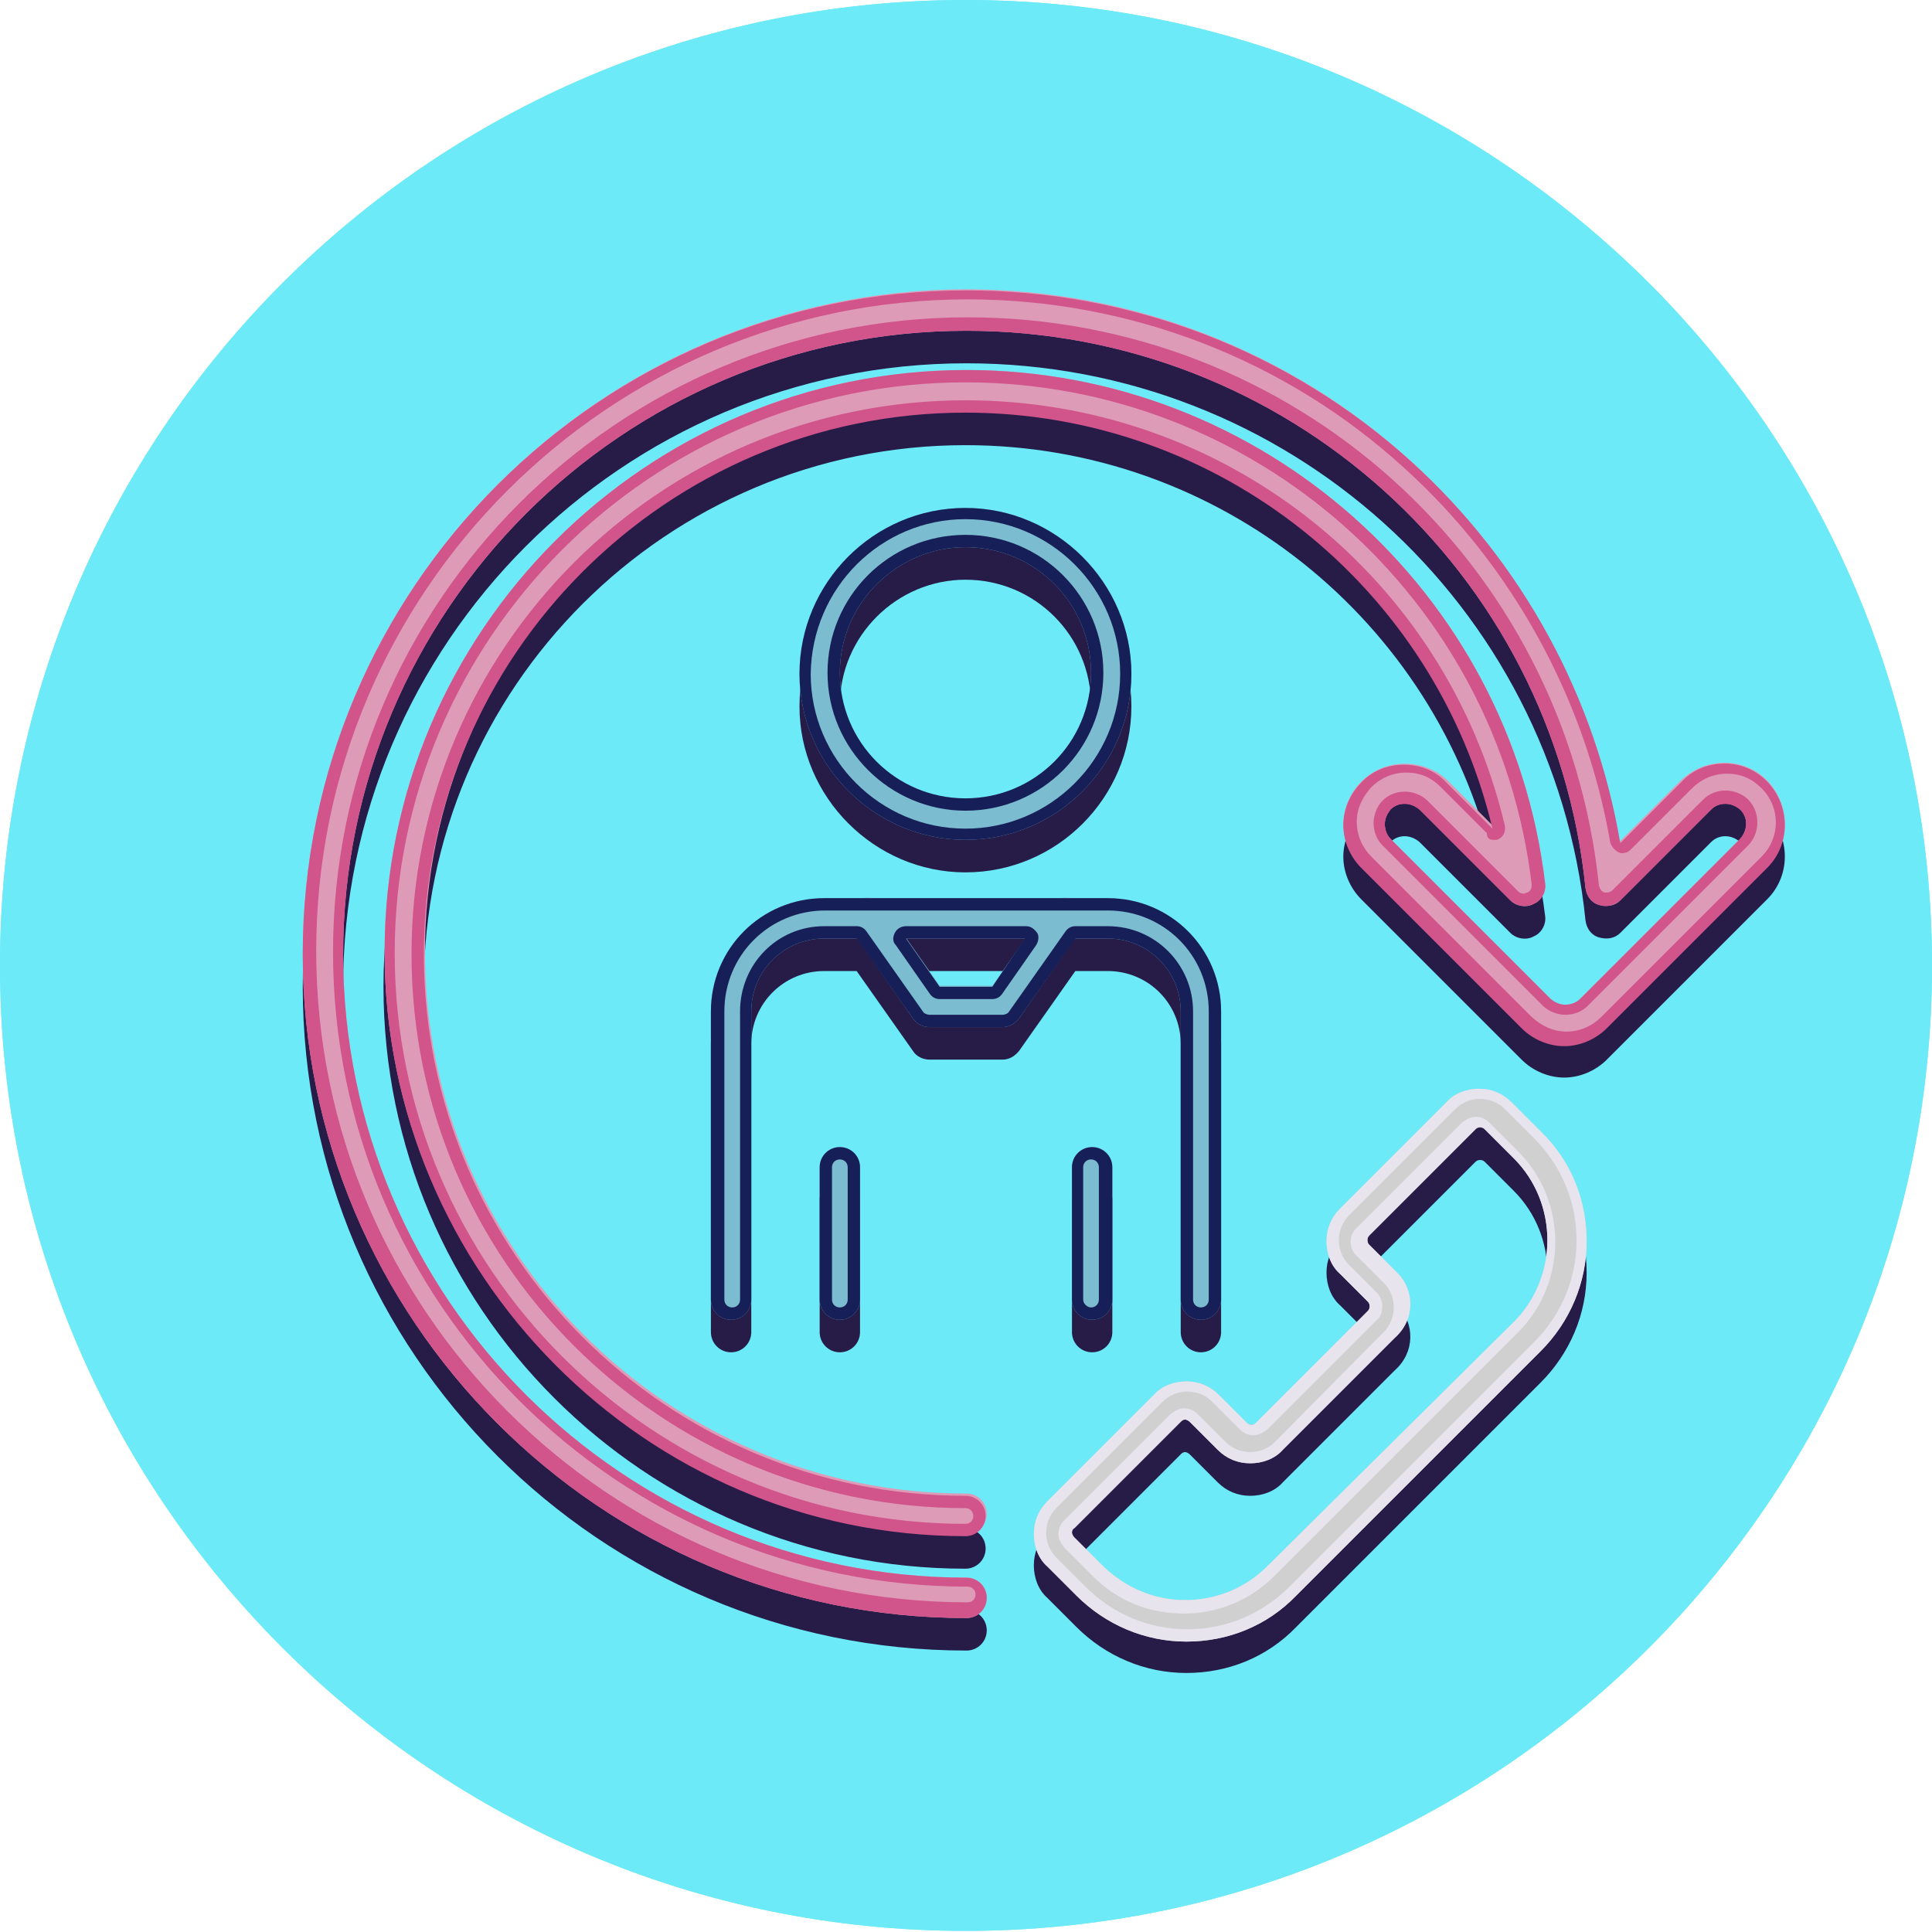
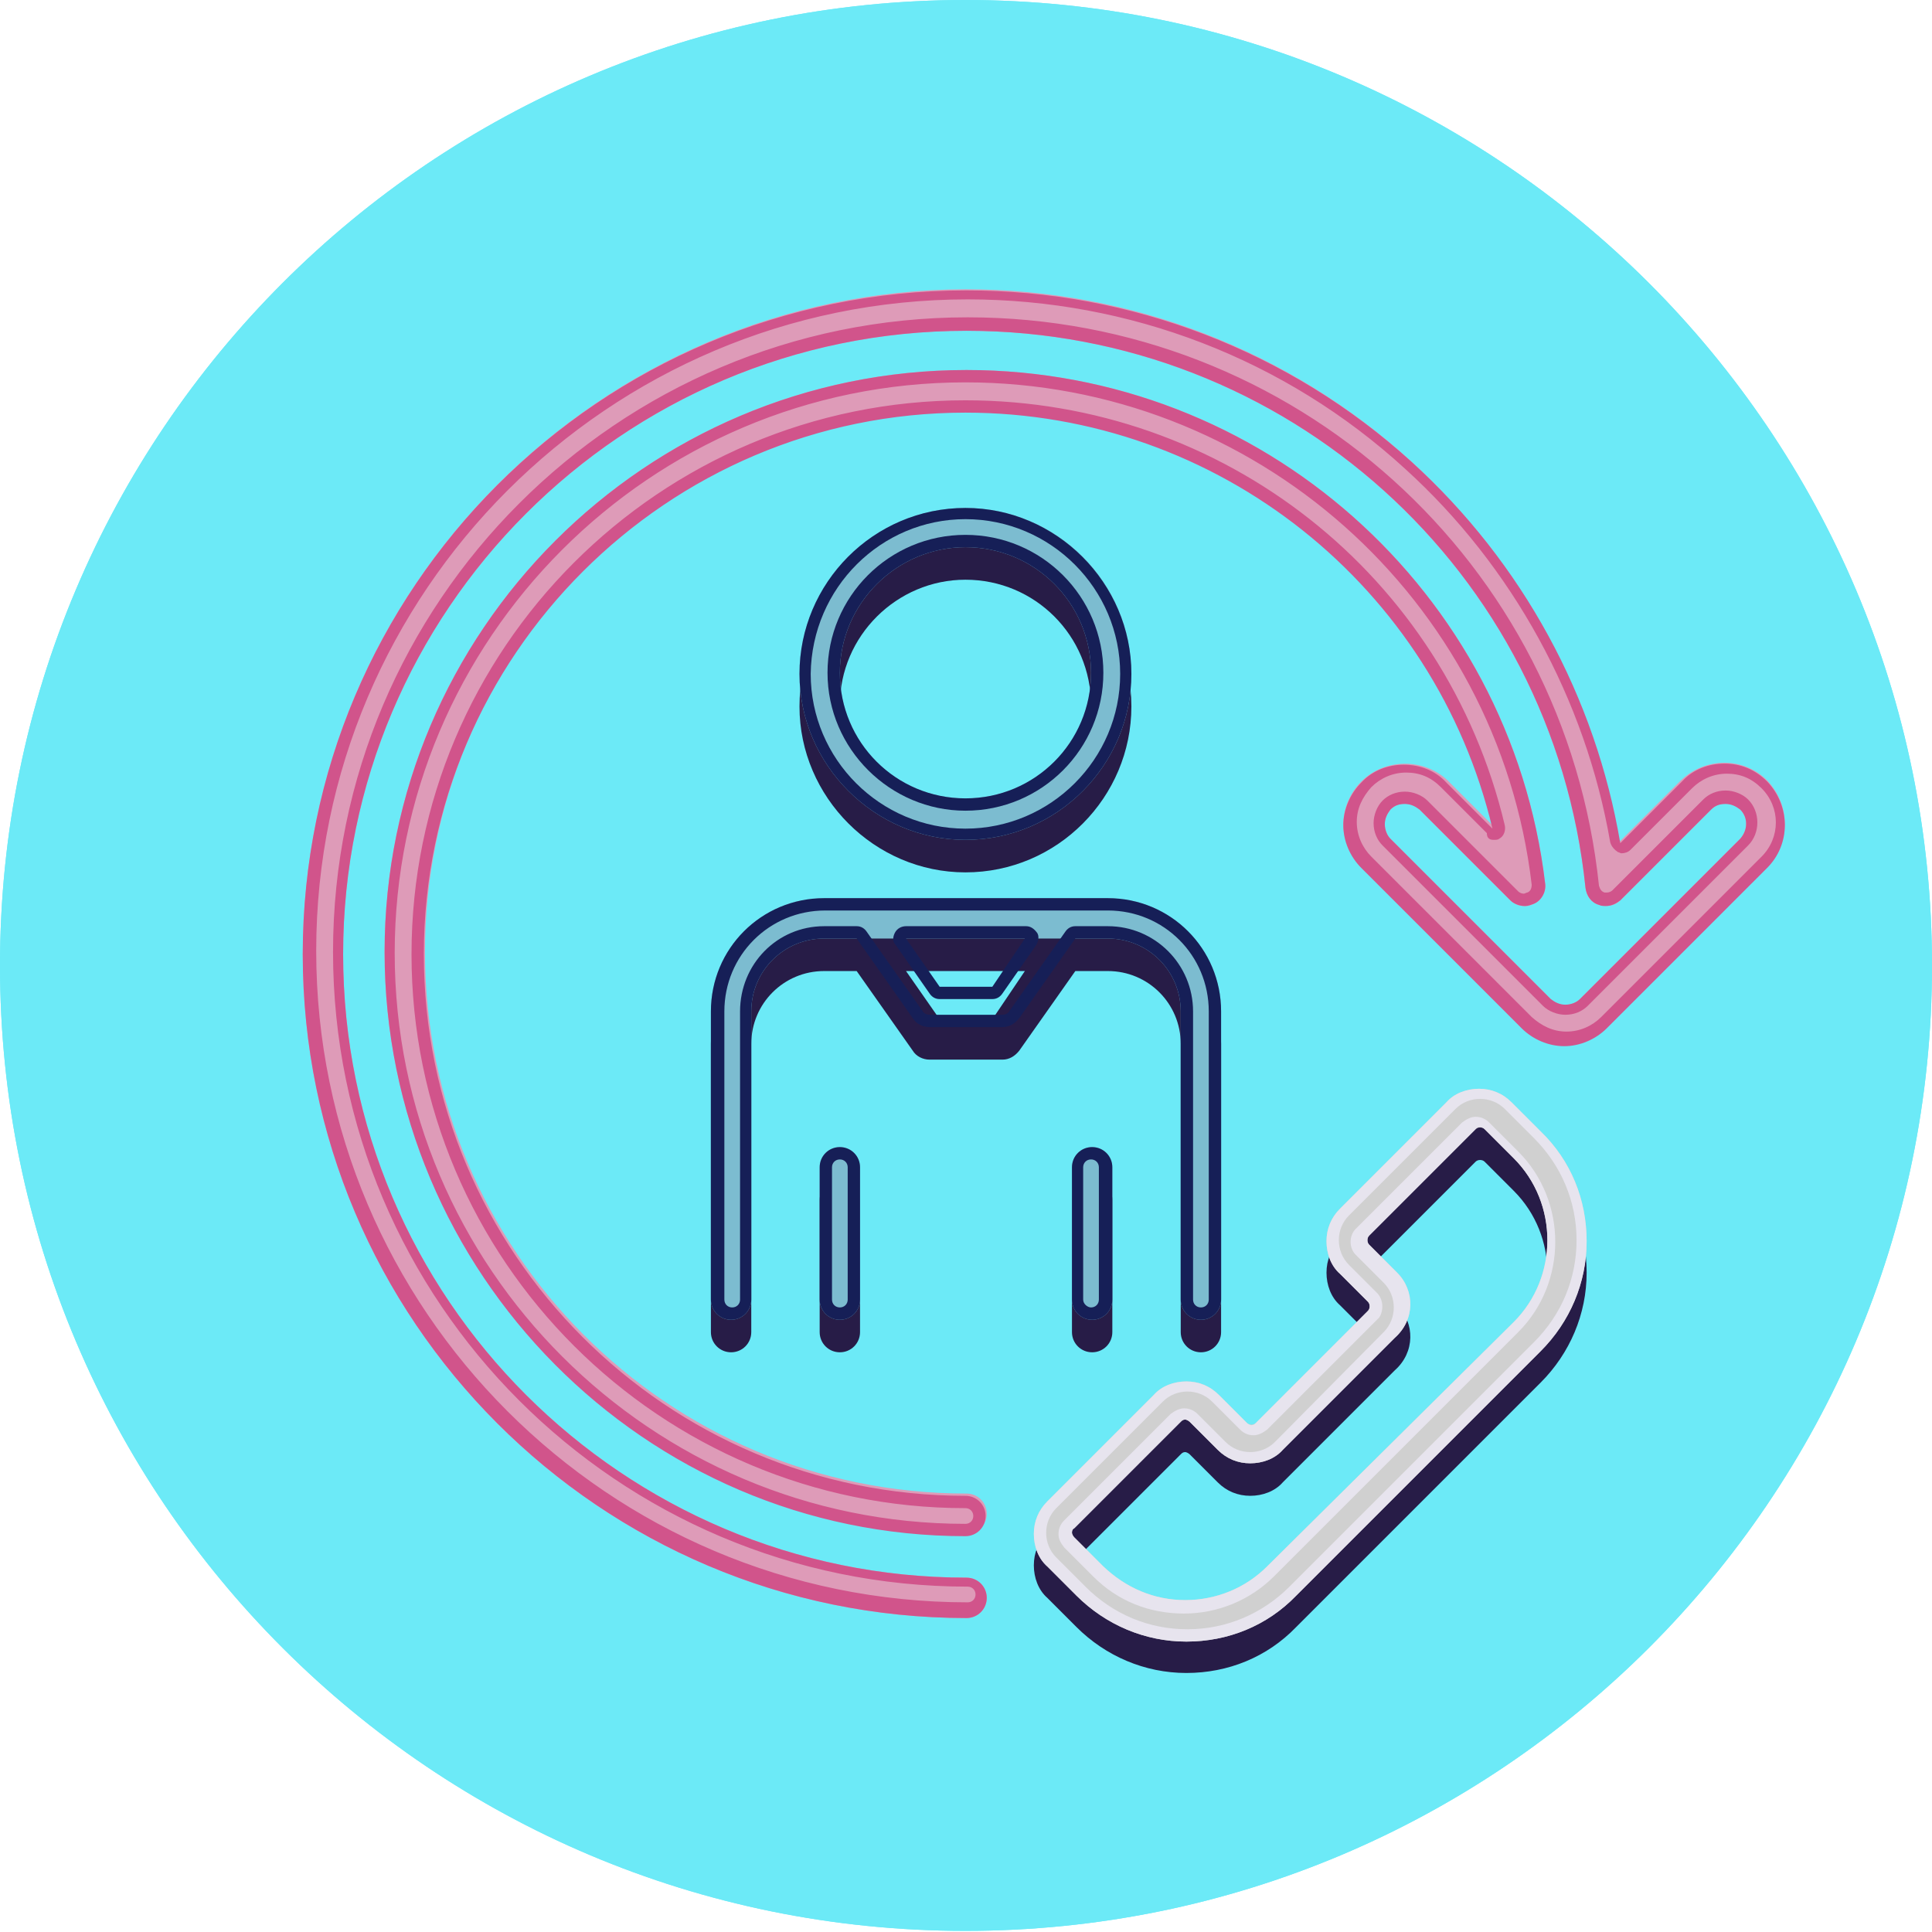
<svg xmlns="http://www.w3.org/2000/svg" version="1.1" id="Layer_1" x="0px" y="0px" viewBox="0 0 172.3 172.3" style="enable-background:new 0 0 172.3 172.3;" xml:space="preserve">
  <path style="fill:#6CEAF7;" d="M172.3,86.1C172.3,38.6,133.7,0,86.1,0S0,38.6,0,86.1c0,47.6,38.6,86.1,86.1,86.1  S172.3,133.7,172.3,86.1" />
  <path style="fill:#271C47;" d="M121.4,72.6c-1,1-1.6,2.4-1.6,3.8c0,1.4,0.6,2.8,1.6,3.8l14.3,14.3c1,1,2.4,1.6,3.8,1.6  c1.4,0,2.8-0.6,3.8-1.6l14.3-14.3c2.1-2.1,2.1-5.5,0-7.7c-2.1-2.1-5.5-2.1-7.7,0l-5.5,5.5c-2.2-13-8.7-25-18.6-34  c-10.9-9.9-25-15.3-39.7-15.3C53.5,28.8,27,55.4,27,88c0,32.6,26.5,59.2,59.2,59.2c1,0,1.8-0.8,1.8-1.8c0-1-0.8-1.8-1.8-1.8  c-30.6,0-55.6-24.9-55.6-55.6c0-30.6,24.9-55.6,55.6-55.6c28.5,0,52.3,21.4,55.2,49.7c0.1,0.7,0.5,1.3,1.2,1.5  c0.7,0.2,1.4,0.1,1.9-0.4l8.1-8.1c0.7-0.7,1.8-0.7,2.6,0s0.7,1.8,0,2.6L140.8,92c-0.7,0.7-1.9,0.7-2.6,0L124,77.7  c-0.3-0.3-0.5-0.8-0.5-1.3s0.2-0.9,0.5-1.3c0.7-0.7,1.8-0.7,2.6,0l8.1,8.1c0.5,0.5,1.4,0.7,2.1,0.3c0.7-0.3,1.1-1.1,1-1.8  C134.6,55.7,112.5,36,86.1,36C57.5,36,34.2,59.3,34.2,88c0,28.6,23.3,51.9,51.9,51.9c1,0,1.8-0.8,1.8-1.8c0-1-0.8-1.8-1.8-1.8  c-26.7,0-48.3-21.7-48.3-48.3c0-26.7,21.7-48.3,48.3-48.3c22.6,0,41.9,15.6,47,37.1l-4.1-4.1C127,70.5,123.5,70.5,121.4,72.6" />
  <path style="fill:#271C47;" d="M112,129.7c-0.2,0.2-0.6,0.2-0.8,0l-2.5-2.5c-0.8-0.8-1.8-1.2-2.9-1.2s-2.2,0.4-2.9,1.2l-9.5,9.5  c-0.8,0.8-1.2,1.8-1.2,2.9s0.4,2.2,1.2,2.9l2.6,2.6c2.6,2.6,6.1,4.1,9.8,4.1s7.2-1.4,9.8-4.1l21.8-21.8c2.6-2.6,4.1-6.1,4.1-9.8  c0-3.7-1.4-7.2-4.1-9.8l-2.6-2.6c-0.8-0.8-1.8-1.2-2.9-1.2c-1.1,0-2.2,0.4-2.9,1.2l-9.5,9.5c-0.8,0.8-1.2,1.8-1.2,2.9  c0,1.1,0.4,2.2,1.2,2.9l2.5,2.5c0.2,0.2,0.2,0.6,0,0.8L112,129.7z M124.6,116.4l-2.5-2.5c-0.2-0.2-0.2-0.6,0-0.8l9.5-9.5  c0.2-0.2,0.6-0.2,0.8,0l2.6,2.6c4,4,4,10.6,0,14.6L113,142.6c-1.9,1.9-4.5,3-7.3,3s-5.3-1.1-7.3-3l-2.6-2.6  c-0.1-0.1-0.2-0.3-0.2-0.4s0-0.3,0.2-0.4l9.5-9.5c0.1-0.1,0.2-0.2,0.4-0.2c0.1,0,0.3,0.1,0.4,0.2l2.5,2.5c0.8,0.8,1.8,1.2,2.9,1.2  c1.1,0,2.2-0.4,2.9-1.2l10-10C126.2,120.6,126.2,118,124.6,116.4" />
  <path style="fill:#271C47;" d="M86.1,77.8c8.2,0,14.8-6.7,14.8-14.8c0-8.2-6.7-14.8-14.8-14.8c-8.2,0-14.8,6.7-14.8,14.8  C71.3,71.1,78,77.8,86.1,77.8 M86.1,51.7c6.2,0,11.2,5,11.2,11.2c0,6.2-5,11.2-11.2,11.2c-6.2,0-11.2-5-11.2-11.2  C74.9,56.7,80,51.7,86.1,51.7" />
  <path style="fill:#271C47;" d="M107.1,120.6c1,0,1.8-0.8,1.8-1.8V93.1c0-5.6-4.5-10.1-10.1-10.1H95h0H73.5  c-5.6,0-10.1,4.5-10.1,10.1v25.7c0,1,0.8,1.8,1.8,1.8c1,0,1.8-0.8,1.8-1.8V93.1c0-3.6,2.9-6.5,6.5-6.5h2.9l5,7.1  c0.3,0.5,0.9,0.8,1.5,0.8h6.5c0.6,0,1.1-0.3,1.5-0.8l5-7.1h2.9c3.6,0,6.5,2.9,6.5,6.5v25.7C105.3,119.8,106.1,120.6,107.1,120.6   M88.5,90.9h-4.7l-3-4.3h10.6L88.5,90.9z" />
  <path style="fill:#271C47;" d="M76.7,118.8V107c0-1-0.8-1.8-1.8-1.8c-1,0-1.8,0.8-1.8,1.8v11.8c0,1,0.8,1.8,1.8,1.8  C75.9,120.6,76.7,119.8,76.7,118.8" />
  <path style="fill:#271C47;" d="M99.2,118.8V107c0-1-0.8-1.8-1.8-1.8c-1,0-1.8,0.8-1.8,1.8v11.8c0,1,0.8,1.8,1.8,1.8  C98.4,120.6,99.2,119.8,99.2,118.8" />
  <path style="fill:#DE9BB8;" d="M121.4,69.7c-1,1-1.6,2.4-1.6,3.8s0.6,2.8,1.6,3.8l14.3,14.3c1,1,2.4,1.6,3.8,1.6  c1.4,0,2.8-0.6,3.8-1.6l14.3-14.3c2.1-2.1,2.1-5.5,0-7.7c-2.1-2.1-5.5-2.1-7.7,0l-5.5,5.5c-2.2-13-8.7-25-18.6-34  c-10.9-9.9-25-15.3-39.7-15.3C53.5,25.9,27,52.5,27,85.1c0,32.6,26.5,59.2,59.2,59.2c1,0,1.8-0.8,1.8-1.8c0-1-0.8-1.8-1.8-1.8  c-30.6,0-55.6-24.9-55.6-55.6c0-30.6,24.9-55.6,55.6-55.6c28.5,0,52.3,21.4,55.2,49.7c0.1,0.7,0.5,1.3,1.2,1.5  c0.7,0.2,1.4,0.1,1.9-0.4l8.1-8.1c0.7-0.7,1.8-0.7,2.6,0c0.7,0.7,0.7,1.8,0,2.6l-14.3,14.3c-0.7,0.7-1.9,0.7-2.6,0L124,74.8  c-0.3-0.3-0.5-0.8-0.5-1.3s0.2-0.9,0.5-1.3c0.7-0.7,1.8-0.7,2.6,0l8.1,8.1c0.5,0.5,1.4,0.7,2.1,0.3c0.7-0.3,1.1-1.1,1-1.8  c-3.1-26.1-25.3-45.8-51.6-45.8c-28.6,0-51.9,23.3-51.9,51.9c0,28.6,23.3,51.9,51.9,51.9c1,0,1.8-0.8,1.8-1.8c0-1-0.8-1.8-1.8-1.8  c-26.7,0-48.3-21.7-48.3-48.3c0-26.7,21.7-48.3,48.3-48.3c22.6,0,41.9,15.6,47,37.1l-4.1-4.1C127,67.6,123.5,67.6,121.4,69.7" />
  <path style="fill:#D0D0D0;" d="M112,126.9c-0.2,0.2-0.6,0.2-0.8,0l-2.5-2.5c-0.8-0.8-1.8-1.2-2.9-1.2s-2.2,0.4-2.9,1.2l-9.5,9.5  c-0.8,0.8-1.2,1.8-1.2,2.9s0.4,2.2,1.2,2.9l2.6,2.6c2.6,2.6,6.1,4.1,9.8,4.1s7.2-1.4,9.8-4.1l21.8-21.8c2.6-2.6,4.1-6.1,4.1-9.8  c0-3.7-1.4-7.2-4.1-9.8l-2.6-2.6c-0.8-0.8-1.8-1.2-2.9-1.2c-1.1,0-2.2,0.4-2.9,1.2l-9.5,9.5c-0.8,0.8-1.2,1.8-1.2,2.9  c0,1.1,0.4,2.2,1.2,2.9l2.5,2.5c0.2,0.2,0.2,0.6,0,0.8L112,126.9z M124.6,113.5l-2.5-2.5c-0.2-0.2-0.2-0.6,0-0.8l9.5-9.5  c0.2-0.2,0.6-0.2,0.8,0l2.6,2.6c4,4,4,10.6,0,14.6L113,139.7c-1.9,1.9-4.5,3-7.3,3s-5.3-1.1-7.3-3l-2.6-2.6  c-0.1-0.1-0.2-0.3-0.2-0.4s0-0.3,0.2-0.4l9.5-9.5c0.1-0.1,0.2-0.2,0.4-0.2c0.1,0,0.3,0.1,0.4,0.2l2.5,2.5c0.8,0.8,1.8,1.2,2.9,1.2  c1.1,0,2.2-0.4,2.9-1.2l10-10C126.2,117.7,126.2,115.1,124.6,113.5" />
  <path style="fill:#D1548B;" d="M125.2,68.2c-1.4,0-2.8,0.5-3.8,1.6c-1,1-1.6,2.4-1.6,3.8c0,1.4,0.6,2.8,1.6,3.8l14.3,14.3  c1,1,2.4,1.6,3.8,1.6s2.8-0.6,3.8-1.6l14.3-14.3c2.1-2.1,2.1-5.5,0-7.7c-1.1-1.1-2.4-1.6-3.8-1.6c-1.4,0-2.8,0.5-3.8,1.6l-5.5,5.5  c-2.2-13-8.7-25-18.6-34c-10.9-9.9-25-15.3-39.7-15.3C53.5,25.9,27,52.5,27,85.1c0,32.6,26.5,59.2,59.2,59.2c1,0,1.8-0.8,1.8-1.8  c0-1-0.8-1.8-1.8-1.8c-30.6,0-55.6-24.9-55.6-55.6c0-30.6,24.9-55.6,55.6-55.6c28.5,0,52.3,21.4,55.2,49.7c0.1,0.7,0.5,1.3,1.2,1.5  c0.2,0.1,0.4,0.1,0.6,0.1c0.5,0,0.9-0.2,1.3-0.5l8.1-8.1c0.4-0.4,0.8-0.5,1.3-0.5s0.9,0.2,1.3,0.5c0.7,0.7,0.7,1.8,0,2.6l-14.3,14.3  c-0.3,0.3-0.8,0.5-1.3,0.5c-0.5,0-0.9-0.2-1.3-0.5L124,74.8c-0.3-0.3-0.5-0.8-0.5-1.3c0-0.5,0.2-0.9,0.5-1.3  c0.4-0.4,0.8-0.5,1.3-0.5c0.5,0,0.9,0.2,1.3,0.5l8.1,8.1c0.3,0.3,0.8,0.5,1.3,0.5c0.3,0,0.5-0.1,0.8-0.2c0.7-0.3,1.1-1.1,1-1.8  c-3.1-26.1-25.3-45.8-51.6-45.8c-28.6,0-51.9,23.3-51.9,51.9S57.5,137,86.1,137c1,0,1.8-0.8,1.8-1.8c0-1-0.8-1.8-1.8-1.8  c-26.7,0-48.3-21.7-48.3-48.3s21.7-48.3,48.3-48.3c22.6,0,41.9,15.6,47,37.1l-4.1-4.1C128,68.7,126.6,68.2,125.2,68.2 M133.2,74.9  c0.2,0,0.4,0,0.5-0.1c0.4-0.2,0.6-0.7,0.5-1.2c-5.3-22.3-25.1-37.9-48.1-37.9c-27.3,0-49.4,22.2-49.4,49.4  c0,27.3,22.2,49.4,49.4,49.4c0.4,0,0.7,0.3,0.7,0.7c0,0.4-0.3,0.7-0.7,0.7c-28,0-50.9-22.8-50.9-50.9c0-28,22.8-50.9,50.9-50.9  c25.8,0,47.5,19.3,50.5,44.8c0,0.3-0.1,0.6-0.4,0.7c-0.1,0-0.2,0.1-0.3,0.1c-0.2,0-0.4-0.1-0.5-0.2l-8.1-8.1c-0.5-0.5-1.3-0.8-2-0.8  c-0.8,0-1.5,0.3-2,0.8c-0.5,0.5-0.8,1.3-0.8,2c0,0.8,0.3,1.5,0.8,2l14.3,14.3c0.5,0.5,1.3,0.8,2,0.8c0.8,0,1.5-0.3,2-0.8l14.3-14.3  c1.1-1.1,1.1-3,0-4.1c-0.5-0.5-1.3-0.8-2-0.8c-0.8,0-1.5,0.3-2,0.8l-8.1,8.1c-0.1,0.1-0.3,0.2-0.5,0.2c-0.1,0-0.2,0-0.2,0  c-0.3-0.1-0.4-0.3-0.5-0.6c-3-28.9-27.2-50.7-56.3-50.7c-31.2,0-56.6,25.4-56.6,56.6s25.4,56.6,56.6,56.6c0.4,0,0.7,0.3,0.7,0.7  c0,0.4-0.3,0.7-0.7,0.7c-32,0-58.1-26.1-58.1-58.1c0-32,26.1-58.1,58.1-58.1c14.4,0,28.3,5.3,39,15.1c9.6,8.7,16.1,20.6,18.3,33.3  c0.1,0.4,0.4,0.7,0.7,0.9c0.1,0,0.2,0.1,0.3,0.1c0.3,0,0.6-0.1,0.8-0.3l5.5-5.5c0.8-0.8,1.9-1.3,3.1-1.3s2.2,0.4,3.1,1.3  c1.7,1.7,1.7,4.4,0,6.1l-14.3,14.3c-0.8,0.8-1.9,1.3-3.1,1.3s-2.2-0.5-3.1-1.3l-14.3-14.3c-0.8-0.8-1.3-1.9-1.3-3.1  c0-1.2,0.5-2.2,1.3-3.1c0.8-0.8,1.9-1.3,3.1-1.3s2.2,0.4,3.1,1.3l4.1,4.1C132.6,74.8,132.9,74.9,133.2,74.9" />
  <path style="fill:#E7E4EE;" d="M112,126.9c-0.1,0.1-0.2,0.2-0.4,0.2c-0.1,0-0.3-0.1-0.4-0.2l-2.5-2.5c-0.8-0.8-1.8-1.2-2.9-1.2  c-1.1,0-2.2,0.4-2.9,1.2l-9.5,9.5c-0.8,0.8-1.2,1.8-1.2,2.9c0,1.1,0.4,2.2,1.2,2.9l2.6,2.6c2.6,2.6,6.1,4.1,9.8,4.1s7.2-1.4,9.8-4.1  l21.8-21.8c2.6-2.6,4.1-6.1,4.1-9.8c0-3.7-1.4-7.2-4.1-9.8l-2.6-2.6c-0.8-0.8-1.8-1.2-2.9-1.2c-1.1,0-2.2,0.4-2.9,1.2l-9.5,9.5  c-0.8,0.8-1.2,1.8-1.2,2.9c0,1.1,0.4,2.2,1.2,2.9l2.5,2.5c0.2,0.2,0.2,0.6,0,0.8L112,126.9z M122.8,115.3l-2.5-2.5  c-0.6-0.6-0.9-1.4-0.9-2.2c0-0.8,0.3-1.6,0.9-2.2l9.5-9.5c0.6-0.6,1.4-0.9,2.2-0.9c0.8,0,1.6,0.3,2.2,0.9l2.6,2.6  c2.4,2.4,3.8,5.6,3.8,9.1c0,3.4-1.3,6.6-3.8,9.1l-21.8,21.8c-2.4,2.4-5.6,3.8-9.1,3.8c-3.4,0-6.6-1.3-9.1-3.8l-2.6-2.6  c-0.6-0.6-0.9-1.4-0.9-2.2c0-0.8,0.3-1.6,0.9-2.2l9.5-9.5c0.6-0.6,1.4-0.9,2.2-0.9c0.8,0,1.6,0.3,2.2,0.9l2.5,2.5  c0.3,0.3,0.7,0.5,1.2,0.5c0.4,0,0.8-0.2,1.2-0.5l10-10C123.4,116.9,123.4,115.9,122.8,115.3" />
  <path style="fill:#E7E4EE;" d="M113.7,128.6c-0.6,0.6-1.4,0.9-2.2,0.9c-0.8,0-1.6-0.3-2.2-0.9l-2.5-2.5c-0.3-0.3-0.7-0.5-1.2-0.5  c-0.4,0-0.8,0.2-1.2,0.5l-9.5,9.5c-0.3,0.3-0.5,0.7-0.5,1.2s0.2,0.8,0.5,1.2l2.6,2.6c2.2,2.2,5,3.3,8.1,3.3c3,0,5.9-1.2,8-3.3  l21.8-21.8c4.4-4.4,4.4-11.7,0-16.1l-2.6-2.6c-0.3-0.3-0.7-0.5-1.2-0.5c-0.4,0-0.8,0.2-1.2,0.5l-9.5,9.5c-0.6,0.6-0.6,1.7,0,2.3  l2.5,2.5c0.6,0.6,0.9,1.4,0.9,2.2c0,0.8-0.3,1.6-0.9,2.2L113.7,128.6z M124.6,113.5l-2.5-2.5c-0.2-0.2-0.2-0.6,0-0.8l9.5-9.5  c0.1-0.1,0.2-0.2,0.4-0.2c0.1,0,0.3,0.1,0.4,0.2l2.6,2.6c4,4,4,10.6,0,14.6L113,139.7c-1.9,1.9-4.5,3-7.3,3s-5.3-1.1-7.3-3l-2.6-2.6  c-0.1-0.1-0.2-0.3-0.2-0.4s0-0.3,0.2-0.4l9.5-9.5c0.1-0.1,0.2-0.2,0.4-0.2c0.1,0,0.3,0.1,0.4,0.2l2.5,2.5c0.8,0.8,1.8,1.2,2.9,1.2  c1.1,0,2.2-0.4,2.9-1.2l10-10C126.2,117.7,126.2,115.1,124.6,113.5" />
  <path style="fill:#7CBCD0;" d="M82.9,91.6h6.5c0.6,0,1.1-0.3,1.5-0.8l5.5-7.9c0.6-0.8,0.4-1.9-0.4-2.5c-0.8-0.6-1.9-0.4-2.5,0.4  l-5,7.1h-4.7l-5-7.1c-0.6-0.8-1.7-1-2.5-0.4c-0.8,0.6-1,1.7-0.4,2.5l5.5,7.9C81.7,91.3,82.3,91.6,82.9,91.6" />
  <path style="fill:#7CBCD0;" d="M86.1,74.9c8.2,0,14.8-6.7,14.8-14.8c0-8.2-6.7-14.8-14.8-14.8c-8.2,0-14.8,6.7-14.8,14.8  C71.3,68.2,78,74.9,86.1,74.9 M86.1,48.8c6.2,0,11.2,5,11.2,11.2c0,6.2-5,11.2-11.2,11.2c-6.2,0-11.2-5-11.2-11.2  C74.9,53.8,80,48.8,86.1,48.8" />
  <path style="fill:#7CBCD0;" d="M107.1,117.7c1,0,1.8-0.8,1.8-1.8V90.2c0-5.6-4.5-10.1-10.1-10.1H73.5c-5.6,0-10.1,4.5-10.1,10.1  v25.7c0,1,0.8,1.8,1.8,1.8c1,0,1.8-0.8,1.8-1.8V90.2c0-3.6,2.9-6.5,6.5-6.5h25.3c3.6,0,6.5,2.9,6.5,6.5v25.7  C105.3,116.9,106.1,117.7,107.1,117.7" />
-   <path style="fill:#7CBCD0;" d="M76.7,115.9v-11.8c0-1-0.8-1.8-1.8-1.8c-1,0-1.8,0.8-1.8,1.8v11.8c0,1,0.8,1.8,1.8,1.8  C75.9,117.7,76.7,116.9,76.7,115.9" />
  <path style="fill:#7CBCD0;" d="M99.2,115.9v-11.8c0-1-0.8-1.8-1.8-1.8c-1,0-1.8,0.8-1.8,1.8v11.8c0,1,0.8,1.8,1.8,1.8  C98.4,117.7,99.2,116.9,99.2,115.9" />
  <path style="fill:#161F57;" d="M86.1,72.3c6.8,0,12.3-5.5,12.3-12.3c0-6.8-5.5-12.3-12.3-12.3c-6.8,0-12.3,5.5-12.3,12.3  C73.8,66.8,79.4,72.3,86.1,72.3 M86.1,48.8c6.2,0,11.2,5,11.2,11.2c0,6.2-5,11.2-11.2,11.2c-6.2,0-11.2-5-11.2-11.2  C74.9,53.8,80,48.8,86.1,48.8" />
  <path style="fill:#161F57;" d="M86.1,74.9c8.2,0,14.8-6.7,14.8-14.8s-6.7-14.8-14.8-14.8c-8.2,0-14.8,6.7-14.8,14.8  S78,74.9,86.1,74.9 M86.1,46.3c7.6,0,13.8,6.2,13.8,13.8c0,7.6-6.2,13.8-13.8,13.8c-7.6,0-13.8-6.2-13.8-13.8  C72.4,52.4,78.6,46.3,86.1,46.3" />
  <path style="fill:#161F57;" d="M91.5,82.6H80.8c-0.4,0-0.8,0.2-1,0.6c-0.2,0.4-0.2,0.8,0.1,1.1l3,4.3c0.2,0.3,0.5,0.5,0.9,0.5h4.7  c0.4,0,0.7-0.2,0.9-0.5l3-4.3c0.2-0.3,0.3-0.8,0.1-1.1C92.2,82.8,91.9,82.6,91.5,82.6 M88.5,88h-4.7l-3-4.3h10.6L88.5,88z" />
  <path style="fill:#161F57;" d="M107.1,117.7c1,0,1.8-0.8,1.8-1.8V90.2c0-5.6-4.5-10.1-10.1-10.1H95h0h0h0H73.5  c-5.6,0-10.1,4.5-10.1,10.1v25.7c0,1,0.8,1.8,1.8,1.8c1,0,1.8-0.8,1.8-1.8V90.2c0-3.6,2.9-6.5,6.5-6.5h2.9l5,7.1  c0.3,0.5,0.9,0.8,1.5,0.8h6.5c0.6,0,1.1-0.3,1.5-0.8l5-7.1h2.9c3.6,0,6.5,2.9,6.5,6.5v25.7C105.3,116.9,106.1,117.7,107.1,117.7   M98.8,82.6h-2.9c-0.4,0-0.7,0.2-0.9,0.5l-5,7.1c-0.1,0.2-0.4,0.3-0.6,0.3h-6.5c-0.2,0-0.5-0.1-0.6-0.3l-5-7.1  c-0.2-0.3-0.5-0.5-0.9-0.5h-2.9c-4.2,0-7.5,3.4-7.5,7.6v25.7c0,0.4-0.3,0.7-0.7,0.7c-0.4,0-0.7-0.3-0.7-0.7V90.2c0-5,4-9,9-9H95h0  h3.8c5,0,9,4,9,9v25.7c0,0.4-0.3,0.7-0.7,0.7c-0.4,0-0.7-0.3-0.7-0.7V90.2C106.4,86,103,82.6,98.8,82.6" />
  <path style="fill:#161F57;" d="M76.7,115.9v-11.8c0-1-0.8-1.8-1.8-1.8c-1,0-1.8,0.8-1.8,1.8v11.8c0,1,0.8,1.8,1.8,1.8  C75.9,117.7,76.7,116.9,76.7,115.9 M74.2,115.9v-11.8c0-0.4,0.3-0.7,0.7-0.7c0.4,0,0.7,0.3,0.7,0.7v11.8c0,0.4-0.3,0.7-0.7,0.7  C74.5,116.6,74.2,116.3,74.2,115.9" />
  <path style="fill:#161F57;" d="M99.2,115.9v-11.8c0-1-0.8-1.8-1.8-1.8c-1,0-1.8,0.8-1.8,1.8v11.8c0,1,0.8,1.8,1.8,1.8  C98.4,117.7,99.2,116.9,99.2,115.9 M96.6,115.9v-11.8c0-0.4,0.3-0.7,0.7-0.7c0.4,0,0.7,0.3,0.7,0.7v11.8c0,0.4-0.3,0.7-0.7,0.7  C97,116.6,96.6,116.3,96.6,115.9" />
  <path style="fill:#6CEAF7;" d="M172.3,86.1C172.3,38.6,133.7,0,86.1,0S0,38.6,0,86.1c0,47.6,38.6,86.1,86.1,86.1  S172.3,133.7,172.3,86.1" />
-   <path style="fill:#271C47;" d="M121.4,72.6c-1,1-1.6,2.4-1.6,3.8c0,1.4,0.6,2.8,1.6,3.8l14.3,14.3c1,1,2.4,1.6,3.8,1.6  c1.4,0,2.8-0.6,3.8-1.6l14.3-14.3c2.1-2.1,2.1-5.5,0-7.7c-2.1-2.1-5.5-2.1-7.7,0l-5.5,5.5c-2.2-13-8.7-25-18.6-34  c-10.9-9.9-25-15.3-39.7-15.3C53.5,28.8,27,55.4,27,88c0,32.6,26.5,59.2,59.2,59.2c1,0,1.8-0.8,1.8-1.8c0-1-0.8-1.8-1.8-1.8  c-30.6,0-55.6-24.9-55.6-55.6c0-30.6,24.9-55.6,55.6-55.6c28.5,0,52.3,21.4,55.2,49.7c0.1,0.7,0.5,1.3,1.2,1.5  c0.7,0.2,1.4,0.1,1.9-0.4l8.1-8.1c0.7-0.7,1.8-0.7,2.6,0s0.7,1.8,0,2.6L140.8,92c-0.7,0.7-1.9,0.7-2.6,0L124,77.7  c-0.3-0.3-0.5-0.8-0.5-1.3s0.2-0.9,0.5-1.3c0.7-0.7,1.8-0.7,2.6,0l8.1,8.1c0.5,0.5,1.4,0.7,2.1,0.3c0.7-0.3,1.1-1.1,1-1.8  C134.6,55.7,112.5,36,86.1,36C57.5,36,34.2,59.3,34.2,88c0,28.6,23.3,51.9,51.9,51.9c1,0,1.8-0.8,1.8-1.8c0-1-0.8-1.8-1.8-1.8  c-26.7,0-48.3-21.7-48.3-48.3c0-26.7,21.7-48.3,48.3-48.3c22.6,0,41.9,15.6,47,37.1l-4.1-4.1C127,70.5,123.5,70.5,121.4,72.6" />
  <path style="fill:#271C47;" d="M112,129.7c-0.2,0.2-0.6,0.2-0.8,0l-2.5-2.5c-0.8-0.8-1.8-1.2-2.9-1.2s-2.2,0.4-2.9,1.2l-9.5,9.5  c-0.8,0.8-1.2,1.8-1.2,2.9s0.4,2.2,1.2,2.9l2.6,2.6c2.6,2.6,6.1,4.1,9.8,4.1s7.2-1.4,9.8-4.1l21.8-21.8c2.6-2.6,4.1-6.1,4.1-9.8  c0-3.7-1.4-7.2-4.1-9.8l-2.6-2.6c-0.8-0.8-1.8-1.2-2.9-1.2c-1.1,0-2.2,0.4-2.9,1.2l-9.5,9.5c-0.8,0.8-1.2,1.8-1.2,2.9  c0,1.1,0.4,2.2,1.2,2.9l2.5,2.5c0.2,0.2,0.2,0.6,0,0.8L112,129.7z M124.6,116.4l-2.5-2.5c-0.2-0.2-0.2-0.6,0-0.8l9.5-9.5  c0.2-0.2,0.6-0.2,0.8,0l2.6,2.6c4,4,4,10.6,0,14.6L113,142.6c-1.9,1.9-4.5,3-7.3,3s-5.3-1.1-7.3-3l-2.6-2.6  c-0.1-0.1-0.2-0.3-0.2-0.4s0-0.3,0.2-0.4l9.5-9.5c0.1-0.1,0.2-0.2,0.4-0.2c0.1,0,0.3,0.1,0.4,0.2l2.5,2.5c0.8,0.8,1.8,1.2,2.9,1.2  c1.1,0,2.2-0.4,2.9-1.2l10-10C126.2,120.6,126.2,118,124.6,116.4" />
  <path style="fill:#271C47;" d="M86.1,77.8c8.2,0,14.8-6.7,14.8-14.8c0-8.2-6.7-14.8-14.8-14.8c-8.2,0-14.8,6.7-14.8,14.8  C71.3,71.1,78,77.8,86.1,77.8 M86.1,51.7c6.2,0,11.2,5,11.2,11.2c0,6.2-5,11.2-11.2,11.2c-6.2,0-11.2-5-11.2-11.2  C74.9,56.7,80,51.7,86.1,51.7" />
  <path style="fill:#271C47;" d="M107.1,120.6c1,0,1.8-0.8,1.8-1.8V93.1c0-5.6-4.5-10.1-10.1-10.1H95h0H73.5  c-5.6,0-10.1,4.5-10.1,10.1v25.7c0,1,0.8,1.8,1.8,1.8c1,0,1.8-0.8,1.8-1.8V93.1c0-3.6,2.9-6.5,6.5-6.5h2.9l5,7.1  c0.3,0.5,0.9,0.8,1.5,0.8h6.5c0.6,0,1.1-0.3,1.5-0.8l5-7.1h2.9c3.6,0,6.5,2.9,6.5,6.5v25.7C105.3,119.8,106.1,120.6,107.1,120.6   M88.5,90.9h-4.7l-3-4.3h10.6L88.5,90.9z" />
  <path style="fill:#271C47;" d="M76.7,118.8V107c0-1-0.8-1.8-1.8-1.8c-1,0-1.8,0.8-1.8,1.8v11.8c0,1,0.8,1.8,1.8,1.8  C75.9,120.6,76.7,119.8,76.7,118.8" />
  <path style="fill:#271C47;" d="M99.2,118.8V107c0-1-0.8-1.8-1.8-1.8c-1,0-1.8,0.8-1.8,1.8v11.8c0,1,0.8,1.8,1.8,1.8  C98.4,120.6,99.2,119.8,99.2,118.8" />
  <path style="fill:#DE9BB8;" d="M121.4,69.7c-1,1-1.6,2.4-1.6,3.8s0.6,2.8,1.6,3.8l14.3,14.3c1,1,2.4,1.6,3.8,1.6  c1.4,0,2.8-0.6,3.8-1.6l14.3-14.3c2.1-2.1,2.1-5.5,0-7.7c-2.1-2.1-5.5-2.1-7.7,0l-5.5,5.5c-2.2-13-8.7-25-18.6-34  c-10.9-9.9-25-15.3-39.7-15.3C53.5,25.9,27,52.5,27,85.1c0,32.6,26.5,59.2,59.2,59.2c1,0,1.8-0.8,1.8-1.8c0-1-0.8-1.8-1.8-1.8  c-30.6,0-55.6-24.9-55.6-55.6c0-30.6,24.9-55.6,55.6-55.6c28.5,0,52.3,21.4,55.2,49.7c0.1,0.7,0.5,1.3,1.2,1.5  c0.7,0.2,1.4,0.1,1.9-0.4l8.1-8.1c0.7-0.7,1.8-0.7,2.6,0c0.7,0.7,0.7,1.8,0,2.6l-14.3,14.3c-0.7,0.7-1.9,0.7-2.6,0L124,74.8  c-0.3-0.3-0.5-0.8-0.5-1.3s0.2-0.9,0.5-1.3c0.7-0.7,1.8-0.7,2.6,0l8.1,8.1c0.5,0.5,1.4,0.7,2.1,0.3c0.7-0.3,1.1-1.1,1-1.8  c-3.1-26.1-25.3-45.8-51.6-45.8c-28.6,0-51.9,23.3-51.9,51.9c0,28.6,23.3,51.9,51.9,51.9c1,0,1.8-0.8,1.8-1.8c0-1-0.8-1.8-1.8-1.8  c-26.7,0-48.3-21.7-48.3-48.3c0-26.7,21.7-48.3,48.3-48.3c22.6,0,41.9,15.6,47,37.1l-4.1-4.1C127,67.6,123.5,67.6,121.4,69.7" />
  <path style="fill:#D0D0D0;" d="M112,126.9c-0.2,0.2-0.6,0.2-0.8,0l-2.5-2.5c-0.8-0.8-1.8-1.2-2.9-1.2s-2.2,0.4-2.9,1.2l-9.5,9.5  c-0.8,0.8-1.2,1.8-1.2,2.9s0.4,2.2,1.2,2.9l2.6,2.6c2.6,2.6,6.1,4.1,9.8,4.1s7.2-1.4,9.8-4.1l21.8-21.8c2.6-2.6,4.1-6.1,4.1-9.8  c0-3.7-1.4-7.2-4.1-9.8l-2.6-2.6c-0.8-0.8-1.8-1.2-2.9-1.2c-1.1,0-2.2,0.4-2.9,1.2l-9.5,9.5c-0.8,0.8-1.2,1.8-1.2,2.9  c0,1.1,0.4,2.2,1.2,2.9l2.5,2.5c0.2,0.2,0.2,0.6,0,0.8L112,126.9z M124.6,113.5l-2.5-2.5c-0.2-0.2-0.2-0.6,0-0.8l9.5-9.5  c0.2-0.2,0.6-0.2,0.8,0l2.6,2.6c4,4,4,10.6,0,14.6L113,139.7c-1.9,1.9-4.5,3-7.3,3s-5.3-1.1-7.3-3l-2.6-2.6  c-0.1-0.1-0.2-0.3-0.2-0.4s0-0.3,0.2-0.4l9.5-9.5c0.1-0.1,0.2-0.2,0.4-0.2c0.1,0,0.3,0.1,0.4,0.2l2.5,2.5c0.8,0.8,1.8,1.2,2.9,1.2  c1.1,0,2.2-0.4,2.9-1.2l10-10C126.2,117.7,126.2,115.1,124.6,113.5" />
  <path style="fill:#D1548B;" d="M125.2,68.2c-1.4,0-2.8,0.5-3.8,1.6c-1,1-1.6,2.4-1.6,3.8c0,1.4,0.6,2.8,1.6,3.8l14.3,14.3  c1,1,2.4,1.6,3.8,1.6s2.8-0.6,3.8-1.6l14.3-14.3c2.1-2.1,2.1-5.5,0-7.7c-1.1-1.1-2.4-1.6-3.8-1.6c-1.4,0-2.8,0.5-3.8,1.6l-5.5,5.5  c-2.2-13-8.7-25-18.6-34c-10.9-9.9-25-15.3-39.7-15.3C53.5,25.9,27,52.5,27,85.1c0,32.6,26.5,59.2,59.2,59.2c1,0,1.8-0.8,1.8-1.8  c0-1-0.8-1.8-1.8-1.8c-30.6,0-55.6-24.9-55.6-55.6c0-30.6,24.9-55.6,55.6-55.6c28.5,0,52.3,21.4,55.2,49.7c0.1,0.7,0.5,1.3,1.2,1.5  c0.2,0.1,0.4,0.1,0.6,0.1c0.5,0,0.9-0.2,1.3-0.5l8.1-8.1c0.4-0.4,0.8-0.5,1.3-0.5s0.9,0.2,1.3,0.5c0.7,0.7,0.7,1.8,0,2.6l-14.3,14.3  c-0.3,0.3-0.8,0.5-1.3,0.5c-0.5,0-0.9-0.2-1.3-0.5L124,74.8c-0.3-0.3-0.5-0.8-0.5-1.3c0-0.5,0.2-0.9,0.5-1.3  c0.4-0.4,0.8-0.5,1.3-0.5c0.5,0,0.9,0.2,1.3,0.5l8.1,8.1c0.3,0.3,0.8,0.5,1.3,0.5c0.3,0,0.5-0.1,0.8-0.2c0.7-0.3,1.1-1.1,1-1.8  c-3.1-26.1-25.3-45.8-51.6-45.8c-28.6,0-51.9,23.3-51.9,51.9S57.5,137,86.1,137c1,0,1.8-0.8,1.8-1.8c0-1-0.8-1.8-1.8-1.8  c-26.7,0-48.3-21.7-48.3-48.3s21.7-48.3,48.3-48.3c22.6,0,41.9,15.6,47,37.1l-4.1-4.1C128,68.7,126.6,68.2,125.2,68.2 M133.2,74.9  c0.2,0,0.4,0,0.5-0.1c0.4-0.2,0.6-0.7,0.5-1.2c-5.3-22.3-25.1-37.9-48.1-37.9c-27.3,0-49.4,22.2-49.4,49.4  c0,27.3,22.2,49.4,49.4,49.4c0.4,0,0.7,0.3,0.7,0.7c0,0.4-0.3,0.7-0.7,0.7c-28,0-50.9-22.8-50.9-50.9c0-28,22.8-50.9,50.9-50.9  c25.8,0,47.5,19.3,50.5,44.8c0,0.3-0.1,0.6-0.4,0.7c-0.1,0-0.2,0.1-0.3,0.1c-0.2,0-0.4-0.1-0.5-0.2l-8.1-8.1c-0.5-0.5-1.3-0.8-2-0.8  c-0.8,0-1.5,0.3-2,0.8c-0.5,0.5-0.8,1.3-0.8,2c0,0.8,0.3,1.5,0.8,2l14.3,14.3c0.5,0.5,1.3,0.8,2,0.8c0.8,0,1.5-0.3,2-0.8l14.3-14.3  c1.1-1.1,1.1-3,0-4.1c-0.5-0.5-1.3-0.8-2-0.8c-0.8,0-1.5,0.3-2,0.8l-8.1,8.1c-0.1,0.1-0.3,0.2-0.5,0.2c-0.1,0-0.2,0-0.2,0  c-0.3-0.1-0.4-0.3-0.5-0.6c-3-28.9-27.2-50.7-56.3-50.7c-31.2,0-56.6,25.4-56.6,56.6s25.4,56.6,56.6,56.6c0.4,0,0.7,0.3,0.7,0.7  c0,0.4-0.3,0.7-0.7,0.7c-32,0-58.1-26.1-58.1-58.1c0-32,26.1-58.1,58.1-58.1c14.4,0,28.3,5.3,39,15.1c9.6,8.7,16.1,20.6,18.3,33.3  c0.1,0.4,0.4,0.7,0.7,0.9c0.1,0,0.2,0.1,0.3,0.1c0.3,0,0.6-0.1,0.8-0.3l5.5-5.5c0.8-0.8,1.9-1.3,3.1-1.3s2.2,0.4,3.1,1.3  c1.7,1.7,1.7,4.4,0,6.1l-14.3,14.3c-0.8,0.8-1.9,1.3-3.1,1.3s-2.2-0.5-3.1-1.3l-14.3-14.3c-0.8-0.8-1.3-1.9-1.3-3.1  c0-1.2,0.5-2.2,1.3-3.1c0.8-0.8,1.9-1.3,3.1-1.3s2.2,0.4,3.1,1.3l4.1,4.1C132.6,74.8,132.9,74.9,133.2,74.9" />
  <path style="fill:#E7E4EE;" d="M112,126.9c-0.1,0.1-0.2,0.2-0.4,0.2c-0.1,0-0.3-0.1-0.4-0.2l-2.5-2.5c-0.8-0.8-1.8-1.2-2.9-1.2  c-1.1,0-2.2,0.4-2.9,1.2l-9.5,9.5c-0.8,0.8-1.2,1.8-1.2,2.9c0,1.1,0.4,2.2,1.2,2.9l2.6,2.6c2.6,2.6,6.1,4.1,9.8,4.1s7.2-1.4,9.8-4.1  l21.8-21.8c2.6-2.6,4.1-6.1,4.1-9.8c0-3.7-1.4-7.2-4.1-9.8l-2.6-2.6c-0.8-0.8-1.8-1.2-2.9-1.2c-1.1,0-2.2,0.4-2.9,1.2l-9.5,9.5  c-0.8,0.8-1.2,1.8-1.2,2.9c0,1.1,0.4,2.2,1.2,2.9l2.5,2.5c0.2,0.2,0.2,0.6,0,0.8L112,126.9z M122.8,115.3l-2.5-2.5  c-0.6-0.6-0.9-1.4-0.9-2.2c0-0.8,0.3-1.6,0.9-2.2l9.5-9.5c0.6-0.6,1.4-0.9,2.2-0.9c0.8,0,1.6,0.3,2.2,0.9l2.6,2.6  c2.4,2.4,3.8,5.6,3.8,9.1c0,3.4-1.3,6.6-3.8,9.1l-21.8,21.8c-2.4,2.4-5.6,3.8-9.1,3.8c-3.4,0-6.6-1.3-9.1-3.8l-2.6-2.6  c-0.6-0.6-0.9-1.4-0.9-2.2c0-0.8,0.3-1.6,0.9-2.2l9.5-9.5c0.6-0.6,1.4-0.9,2.2-0.9c0.8,0,1.6,0.3,2.2,0.9l2.5,2.5  c0.3,0.3,0.7,0.5,1.2,0.5c0.4,0,0.8-0.2,1.2-0.5l10-10C123.4,116.9,123.4,115.9,122.8,115.3" />
  <path style="fill:#E7E4EE;" d="M113.7,128.6c-0.6,0.6-1.4,0.9-2.2,0.9c-0.8,0-1.6-0.3-2.2-0.9l-2.5-2.5c-0.3-0.3-0.7-0.5-1.2-0.5  c-0.4,0-0.8,0.2-1.2,0.5l-9.5,9.5c-0.3,0.3-0.5,0.7-0.5,1.2s0.2,0.8,0.5,1.2l2.6,2.6c2.2,2.2,5,3.3,8.1,3.3c3,0,5.9-1.2,8-3.3  l21.8-21.8c4.4-4.4,4.4-11.7,0-16.1l-2.6-2.6c-0.3-0.3-0.7-0.5-1.2-0.5c-0.4,0-0.8,0.2-1.2,0.5l-9.5,9.5c-0.6,0.6-0.6,1.7,0,2.3  l2.5,2.5c0.6,0.6,0.9,1.4,0.9,2.2c0,0.8-0.3,1.6-0.9,2.2L113.7,128.6z M124.6,113.5l-2.5-2.5c-0.2-0.2-0.2-0.6,0-0.8l9.5-9.5  c0.1-0.1,0.2-0.2,0.4-0.2c0.1,0,0.3,0.1,0.4,0.2l2.6,2.6c4,4,4,10.6,0,14.6L113,139.7c-1.9,1.9-4.5,3-7.3,3s-5.3-1.1-7.3-3l-2.6-2.6  c-0.1-0.1-0.2-0.3-0.2-0.4s0-0.3,0.2-0.4l9.5-9.5c0.1-0.1,0.2-0.2,0.4-0.2c0.1,0,0.3,0.1,0.4,0.2l2.5,2.5c0.8,0.8,1.8,1.2,2.9,1.2  c1.1,0,2.2-0.4,2.9-1.2l10-10C126.2,117.7,126.2,115.1,124.6,113.5" />
-   <path style="fill:#7CBCD0;" d="M82.9,91.6h6.5c0.6,0,1.1-0.3,1.5-0.8l5.5-7.9c0.6-0.8,0.4-1.9-0.4-2.5c-0.8-0.6-1.9-0.4-2.5,0.4  l-5,7.1h-4.7l-5-7.1c-0.6-0.8-1.7-1-2.5-0.4c-0.8,0.6-1,1.7-0.4,2.5l5.5,7.9C81.7,91.3,82.3,91.6,82.9,91.6" />
  <path style="fill:#7CBCD0;" d="M86.1,74.9c8.2,0,14.8-6.7,14.8-14.8c0-8.2-6.7-14.8-14.8-14.8c-8.2,0-14.8,6.7-14.8,14.8  C71.3,68.2,78,74.9,86.1,74.9 M86.1,48.8c6.2,0,11.2,5,11.2,11.2c0,6.2-5,11.2-11.2,11.2c-6.2,0-11.2-5-11.2-11.2  C74.9,53.8,80,48.8,86.1,48.8" />
  <path style="fill:#7CBCD0;" d="M107.1,117.7c1,0,1.8-0.8,1.8-1.8V90.2c0-5.6-4.5-10.1-10.1-10.1H73.5c-5.6,0-10.1,4.5-10.1,10.1  v25.7c0,1,0.8,1.8,1.8,1.8c1,0,1.8-0.8,1.8-1.8V90.2c0-3.6,2.9-6.5,6.5-6.5h25.3c3.6,0,6.5,2.9,6.5,6.5v25.7  C105.3,116.9,106.1,117.7,107.1,117.7" />
  <path style="fill:#7CBCD0;" d="M76.7,115.9v-11.8c0-1-0.8-1.8-1.8-1.8c-1,0-1.8,0.8-1.8,1.8v11.8c0,1,0.8,1.8,1.8,1.8  C75.9,117.7,76.7,116.9,76.7,115.9" />
  <path style="fill:#7CBCD0;" d="M99.2,115.9v-11.8c0-1-0.8-1.8-1.8-1.8c-1,0-1.8,0.8-1.8,1.8v11.8c0,1,0.8,1.8,1.8,1.8  C98.4,117.7,99.2,116.9,99.2,115.9" />
  <path style="fill:#161F57;" d="M86.1,72.3c6.8,0,12.3-5.5,12.3-12.3c0-6.8-5.5-12.3-12.3-12.3c-6.8,0-12.3,5.5-12.3,12.3  C73.8,66.8,79.4,72.3,86.1,72.3 M86.1,48.8c6.2,0,11.2,5,11.2,11.2c0,6.2-5,11.2-11.2,11.2c-6.2,0-11.2-5-11.2-11.2  C74.9,53.8,80,48.8,86.1,48.8" />
  <path style="fill:#161F57;" d="M86.1,74.9c8.2,0,14.8-6.7,14.8-14.8s-6.7-14.8-14.8-14.8c-8.2,0-14.8,6.7-14.8,14.8  S78,74.9,86.1,74.9 M86.1,46.3c7.6,0,13.8,6.2,13.8,13.8c0,7.6-6.2,13.8-13.8,13.8c-7.6,0-13.8-6.2-13.8-13.8  C72.4,52.4,78.6,46.3,86.1,46.3" />
  <path style="fill:#161F57;" d="M91.5,82.6H80.8c-0.4,0-0.8,0.2-1,0.6c-0.2,0.4-0.2,0.8,0.1,1.1l3,4.3c0.2,0.3,0.5,0.5,0.9,0.5h4.7  c0.4,0,0.7-0.2,0.9-0.5l3-4.3c0.2-0.3,0.3-0.8,0.1-1.1C92.2,82.8,91.9,82.6,91.5,82.6 M88.5,88h-4.7l-3-4.3h10.6L88.5,88z" />
  <path style="fill:#161F57;" d="M107.1,117.7c1,0,1.8-0.8,1.8-1.8V90.2c0-5.6-4.5-10.1-10.1-10.1H95h0h0h0H73.5  c-5.6,0-10.1,4.5-10.1,10.1v25.7c0,1,0.8,1.8,1.8,1.8c1,0,1.8-0.8,1.8-1.8V90.2c0-3.6,2.9-6.5,6.5-6.5h2.9l5,7.1  c0.3,0.5,0.9,0.8,1.5,0.8h6.5c0.6,0,1.1-0.3,1.5-0.8l5-7.1h2.9c3.6,0,6.5,2.9,6.5,6.5v25.7C105.3,116.9,106.1,117.7,107.1,117.7   M98.8,82.6h-2.9c-0.4,0-0.7,0.2-0.9,0.5l-5,7.1c-0.1,0.2-0.4,0.3-0.6,0.3h-6.5c-0.2,0-0.5-0.1-0.6-0.3l-5-7.1  c-0.2-0.3-0.5-0.5-0.9-0.5h-2.9c-4.2,0-7.5,3.4-7.5,7.6v25.7c0,0.4-0.3,0.7-0.7,0.7c-0.4,0-0.7-0.3-0.7-0.7V90.2c0-5,4-9,9-9H95h0  h3.8c5,0,9,4,9,9v25.7c0,0.4-0.3,0.7-0.7,0.7c-0.4,0-0.7-0.3-0.7-0.7V90.2C106.4,86,103,82.6,98.8,82.6" />
  <path style="fill:#161F57;" d="M76.7,115.9v-11.8c0-1-0.8-1.8-1.8-1.8c-1,0-1.8,0.8-1.8,1.8v11.8c0,1,0.8,1.8,1.8,1.8  C75.9,117.7,76.7,116.9,76.7,115.9 M74.2,115.9v-11.8c0-0.4,0.3-0.7,0.7-0.7c0.4,0,0.7,0.3,0.7,0.7v11.8c0,0.4-0.3,0.7-0.7,0.7  C74.5,116.6,74.2,116.3,74.2,115.9" />
  <path style="fill:#161F57;" d="M99.2,115.9v-11.8c0-1-0.8-1.8-1.8-1.8c-1,0-1.8,0.8-1.8,1.8v11.8c0,1,0.8,1.8,1.8,1.8  C98.4,117.7,99.2,116.9,99.2,115.9 M96.6,115.9v-11.8c0-0.4,0.3-0.7,0.7-0.7c0.4,0,0.7,0.3,0.7,0.7v11.8c0,0.4-0.3,0.7-0.7,0.7  C97,116.6,96.6,116.3,96.6,115.9" />
  <g>
</g>
  <g>
</g>
  <g>
</g>
  <g>
</g>
  <g>
</g>
  <g>
</g>
</svg>